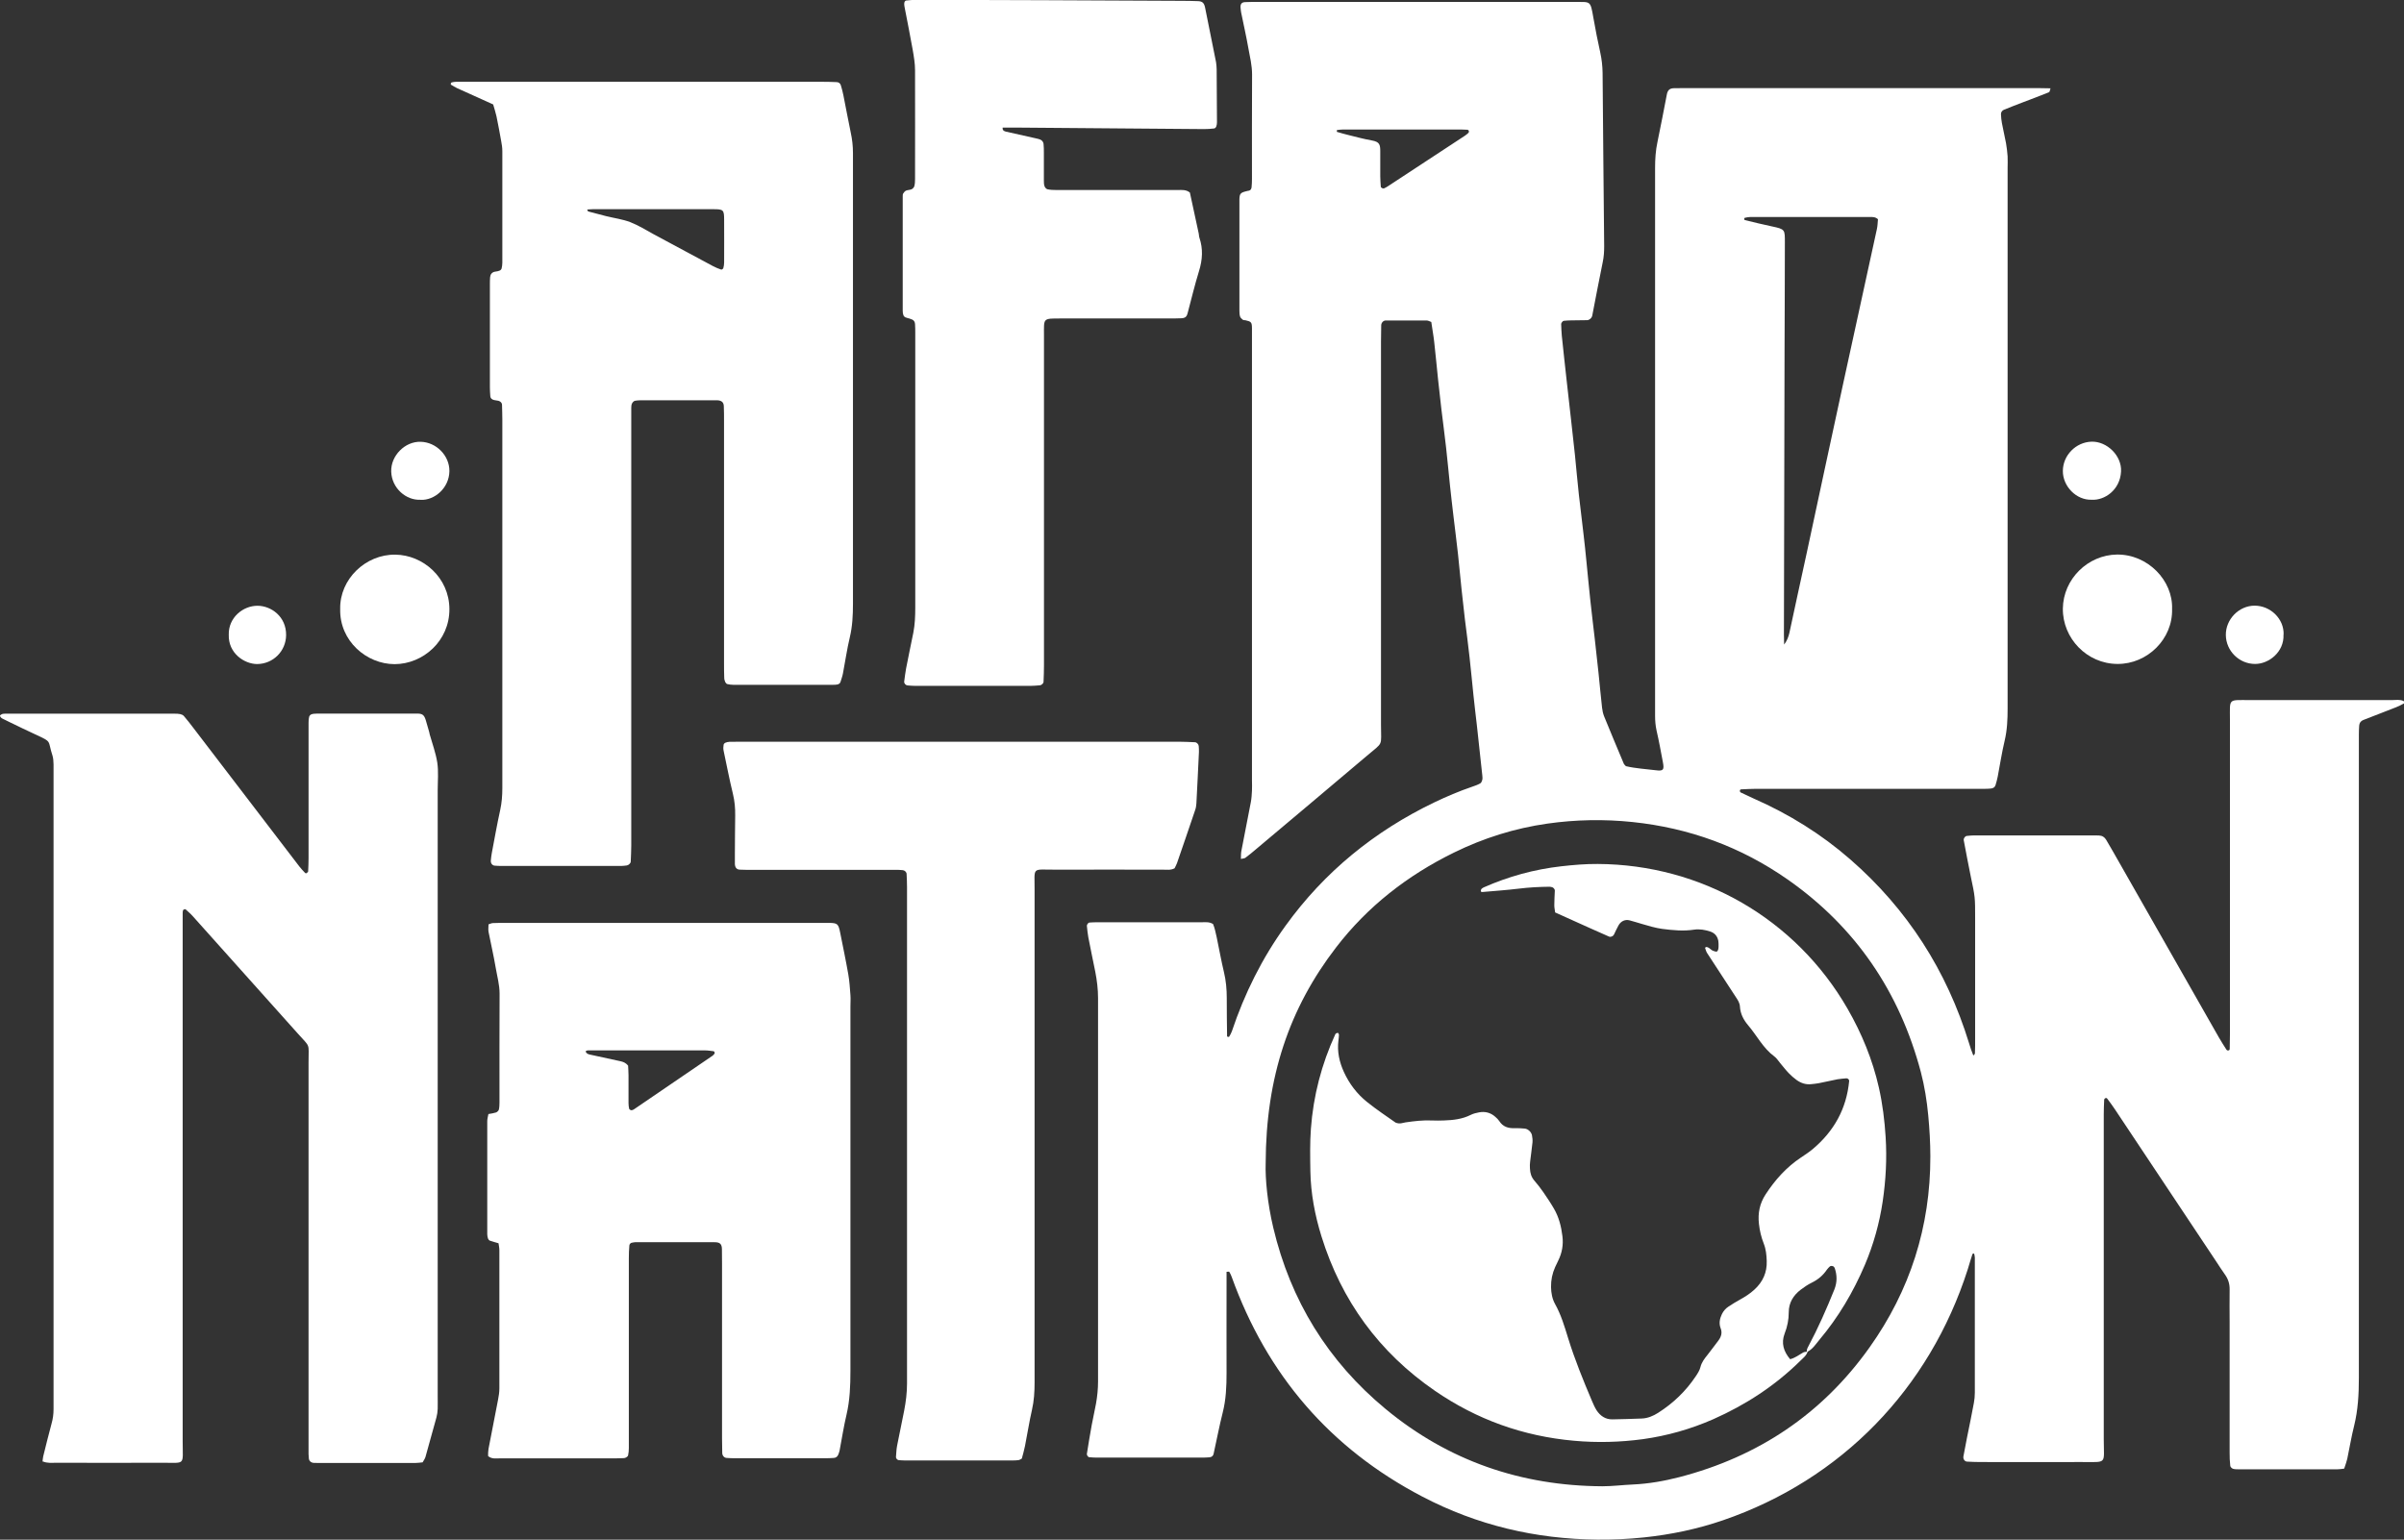
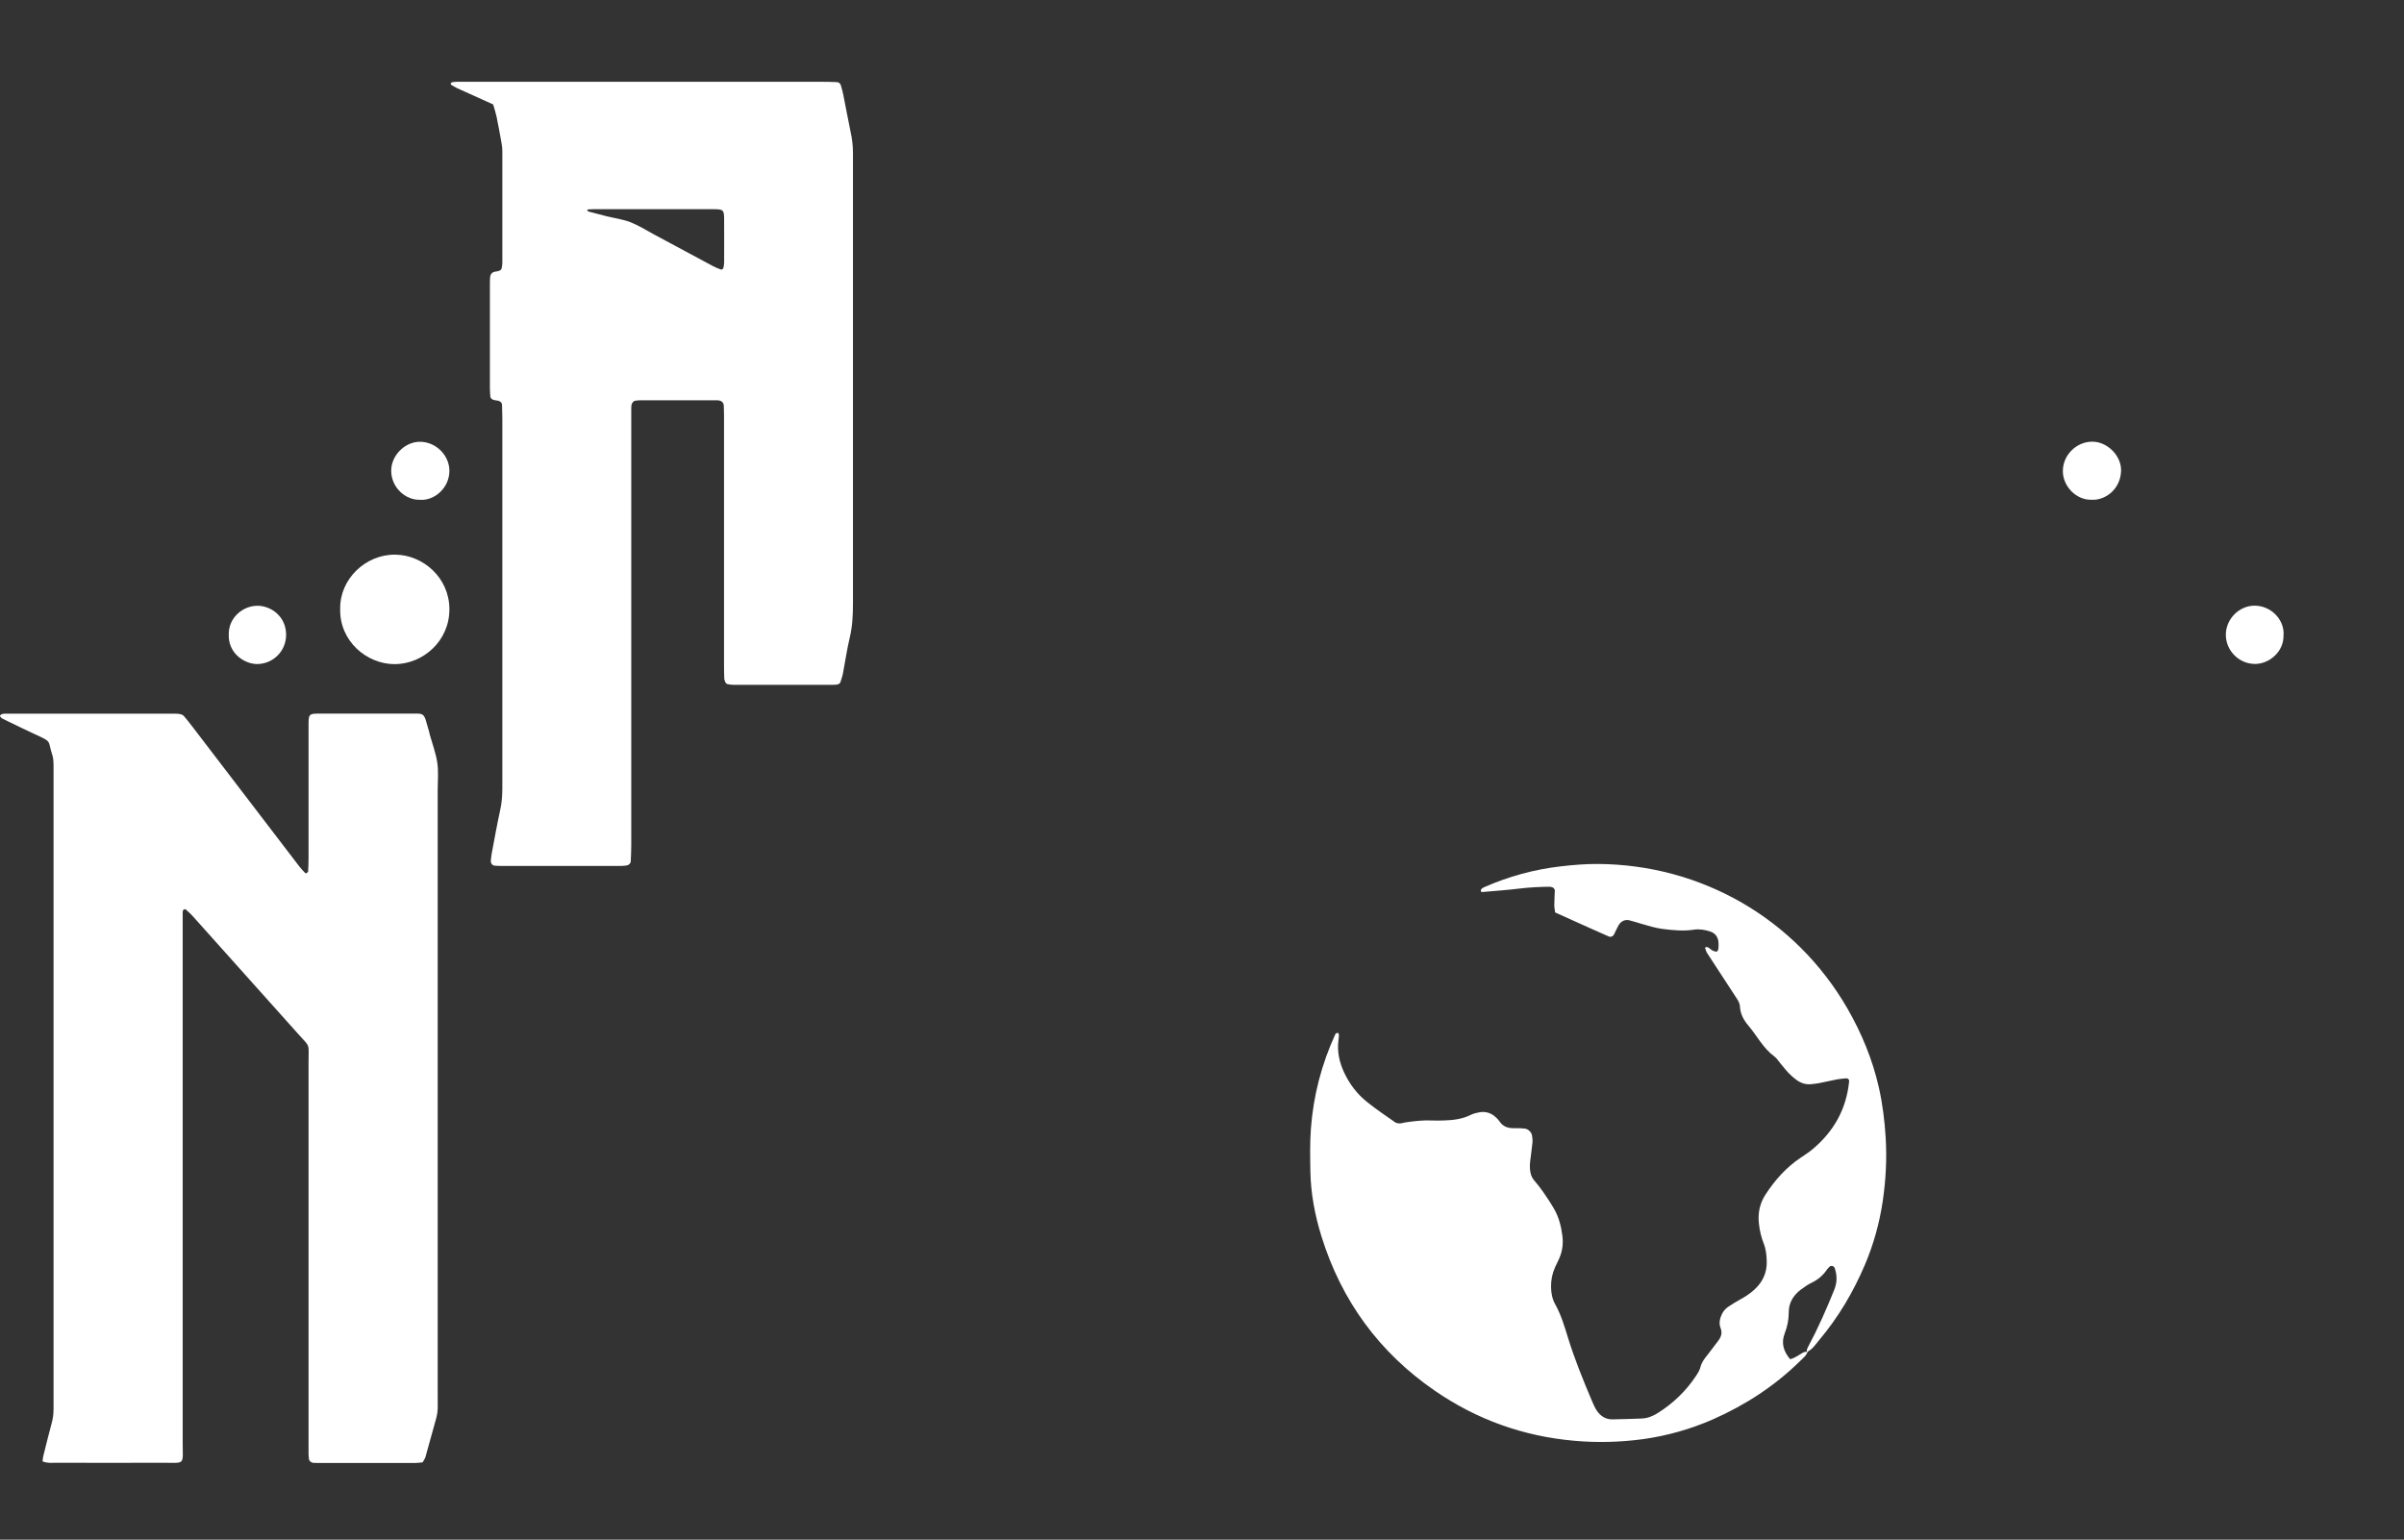
<svg xmlns="http://www.w3.org/2000/svg" id="Layer_2" data-name="Layer 2" viewBox="0 0 228.04 146.1">
  <rect x="0" y="0" width="228.04" height="146.1" fill="#333333" stroke="none" />
  <defs>
    <style>
      .cls-1 {
        fill: #fff;
        stroke-width: 0px;
      }
    </style>
  </defs>
  <g id="Layer_1-2" data-name="Layer 1">
    <g>
-       <path class="cls-1" d="m126.81,12.51c.38.11.77.23,1.17.32.72.18,1.43.37,2.16.5.74.13.79.41.79,1.05,0,.79,0,1.57,0,2.36,0,.32.03.64.05.97,0,.11.22.21.32.16.12-.06.25-.12.36-.2,2.44-1.6,4.87-3.2,7.31-4.8.11-.07.22-.17.32-.26.03-.03.05-.08.05-.12,0-.12-.06-.17-.17-.18-.18,0-.37-.02-.55-.02-3.75,0-7.5,0-11.25,0-.18,0-.37.03-.55.05,0,0,0,.07-.01.16h0Zm42.43,48.65c.26-.34.41-.71.5-1.11.54-2.54,1.1-5.07,1.65-7.61,1.15-5.35,2.29-10.7,3.45-16.04,1.06-4.89,2.14-9.78,3.2-14.67.07-.31.07-.64.1-.93-.27-.24-.55-.21-.82-.21-3.76,0-7.52,0-11.28,0-.18,0-.36.04-.54.08-.02,0-.05.06-.05.09,0,.04.03.11.05.12.86.21,1.71.42,2.57.6,1.28.27,1.24.3,1.24,1.55,0,3.39-.02,6.78-.03,10.17-.02,9.01-.04,18.01-.06,27.02,0,.32.01.64.02.96h0Zm-49.18,49.23c-.05,1.43.17,3.79.72,6.1,1.64,6.92,5.19,12.68,10.66,17.21,5.95,4.92,12.85,7.29,20.56,7.33.97,0,1.95-.13,2.92-.17,1.49-.07,2.96-.33,4.39-.7,7.47-1.94,13.53-5.98,18.02-12.29,3.86-5.42,5.79-11.48,5.78-18.14,0-1.3-.08-2.6-.2-3.89-.13-1.39-.35-2.77-.7-4.11-2.02-7.61-6.18-13.76-12.64-18.28-4.42-3.09-9.33-4.89-14.72-5.45-2.7-.28-5.38-.23-8.06.15-3.1.44-6.06,1.37-8.87,2.75-4.4,2.16-8.19,5.1-11.19,9.01-4.42,5.75-6.65,12.27-6.67,20.48h0Zm102.29,28.97c-.27.03-.45.06-.64.06-3.11,0-6.22,0-9.34,0-.19,0-.38,0-.55-.05-.11-.04-.25-.17-.26-.28-.05-.41-.06-.83-.06-1.25,0-4.14,0-8.27,0-12.41,0-1.02-.02-2.04,0-3.07.01-.54-.14-1-.45-1.43-.3-.41-.57-.85-.85-1.27-3.19-4.79-6.38-9.59-9.57-14.38-.23-.35-.48-.68-.73-1.02-.06-.09-.15-.1-.24-.02-.03.03-.06.07-.06.11-.02.46-.04.93-.04,1.39,0,10.27,0,20.54,0,30.81,0,2.45.38,2.17-2.11,2.18-3.21.01-6.41,0-9.61,0-.42,0-.84-.02-1.25-.04-.23-.01-.39-.26-.34-.51.11-.59.22-1.19.34-1.78.22-1.09.45-2.18.65-3.28.06-.32.09-.65.09-.97,0-4.27,0-8.55,0-12.82,0-.13-.04-.26-.07-.39-.06.02-.14.02-.15.04-.16.48-.3.97-.45,1.46-3.63,11.35-12,19.97-23.23,23.82-2.42.83-4.91,1.35-7.46,1.62-1.48.16-2.96.22-4.45.21-5.85-.05-11.4-1.36-16.6-4.08-8.75-4.57-14.74-11.56-18.08-20.84-.06-.17-.14-.33-.23-.49-.02-.03-.15,0-.26,0v1.25c0,2.79-.01,5.58,0,8.36,0,1.26-.05,2.5-.36,3.73-.33,1.3-.58,2.63-.87,3.94-.04.19-.19.31-.39.32-.23.02-.46.03-.69.03-3.34,0-6.69,0-10.03,0-.23,0-.46-.02-.69-.04-.1,0-.24-.2-.22-.31.15-.92.29-1.83.46-2.74.12-.68.29-1.36.41-2.05.12-.69.19-1.38.19-2.08,0-12.13,0-24.26,0-36.38,0-.84-.1-1.67-.26-2.49-.22-1.09-.45-2.18-.66-3.27-.07-.36-.1-.74-.14-1.1-.01-.11.13-.3.23-.31.23-.01.46-.03.7-.03,3.34,0,6.69,0,10.03,0,.32,0,.65-.05,1.01.17.16.38.25.83.35,1.28.23,1.09.42,2.19.68,3.27.2.82.27,1.65.27,2.48,0,1.21.01,2.41.03,3.62,0,.02.06.06.09.06.04,0,.11,0,.12-.04.09-.16.18-.31.24-.48,1.2-3.59,2.87-6.95,5.09-10.02,3.69-5.12,8.44-8.98,14.11-11.71,1.17-.56,2.37-1.07,3.6-1.49.26-.09.53-.18.77-.32.1-.06.16-.22.19-.34.03-.13.01-.28,0-.41-.17-1.57-.34-3.14-.51-4.71-.11-.97-.23-1.94-.33-2.91-.13-1.2-.23-2.4-.37-3.6-.13-1.2-.29-2.4-.44-3.59-.11-.92-.21-1.84-.31-2.77-.12-1.15-.23-2.31-.35-3.46-.13-1.2-.29-2.4-.43-3.6-.11-.97-.23-1.94-.33-2.91-.13-1.2-.23-2.4-.37-3.6-.13-1.2-.3-2.4-.44-3.59-.11-.92-.21-1.84-.31-2.77-.13-1.2-.23-2.4-.37-3.6-.07-.64-.19-1.28-.28-1.92-.17-.06-.3-.14-.43-.14-1.3,0-2.6,0-3.9,0-.22,0-.42.22-.42.46-.01.51-.02,1.02-.02,1.53,0,12.13,0,24.25,0,36.38,0,2.09.26,1.58-1.33,2.93-3.51,2.97-7.03,5.93-10.55,8.89-.32.27-.64.54-.98.79-.09.07-.24.07-.43.11.01-.28,0-.51.04-.73.3-1.55.61-3.1.9-4.64.07-.36.09-.73.11-1.1.02-.32,0-.65,0-.98v-41.68c0-.42,0-.84,0-1.25-.01-.54-.07-.61-.61-.73-.09-.02-.2,0-.27-.06-.1-.08-.21-.18-.25-.3-.05-.17-.06-.37-.06-.55,0-3.44,0-6.88,0-10.32,0-.09,0-.19,0-.28.02-.5.11-.6.63-.73.09-.02.18-.05.27-.06.17-.03.23-.18.25-.3.03-.28.04-.56.04-.83,0-3.3-.01-6.6.01-9.9,0-.85-.2-1.66-.35-2.48-.2-1.14-.46-2.27-.69-3.41-.03-.14-.03-.28-.05-.41-.04-.36.09-.55.43-.56.42-.02.84-.02,1.25-.02,2.79,0,5.57,0,8.36,0h20.9c.23,0,.46,0,.7,0,1.59.02,1.53-.18,1.83,1.53.19,1.1.41,2.19.65,3.28.14.64.21,1.28.22,1.93.05,5.48.09,10.97.15,16.45,0,.51-.03,1.01-.14,1.52-.35,1.68-.66,3.37-.99,5.05-.04.23-.27.43-.48.44-.51.01-1.02.01-1.53.02-.23,0-.46.02-.69.04-.09,0-.25.2-.25.3.02.37.02.74.06,1.11.15,1.48.32,2.95.48,4.43.14,1.25.28,2.49.42,3.74.12,1.06.24,2.12.35,3.18.13,1.25.23,2.5.37,3.74.14,1.25.3,2.49.44,3.73.1.88.2,1.75.28,2.63.12,1.2.23,2.4.36,3.6.13,1.25.29,2.49.43,3.74.12,1.06.24,2.12.35,3.18.12,1.11.21,2.22.34,3.33.03.27.09.55.19.81.61,1.5,1.24,3,1.87,4.5.03.08.12.14.2.24.92.22,1.9.27,2.86.39.7.09.79-.05.65-.77-.19-1-.37-2.01-.6-3-.1-.46-.14-.92-.14-1.38,0-.23,0-.46,0-.7,0-17.1,0-34.2,0-51.3,0-.84.05-1.66.23-2.49.32-1.5.59-3,.89-4.51.08-.39.27-.56.66-.57.33-.01.65-.01.98-.01,11.19,0,22.39,0,33.58,0,.37,0,.74.01,1.17.02-.06.16-.07.34-.14.37-.86.35-1.73.67-2.59,1-.56.22-1.13.43-1.68.66-.18.07-.3.24-.29.44.01.28.04.56.09.83.12.64.27,1.27.39,1.91.07.41.12.83.15,1.24.02.37,0,.74,0,1.11,0,17.1,0,34.2,0,51.3,0,1.02-.04,2.03-.28,3.04-.27,1.13-.44,2.28-.66,3.42-.05.27-.13.54-.21.81-.06.19-.22.29-.42.31-.18.02-.37.03-.56.03-.37,0-.74,0-1.11,0-6.87,0-13.75,0-20.62,0-.46,0-.92.03-1.39.05-.12,0-.17.08-.14.19.01.04.03.09.06.1.42.2.84.4,1.26.59,3.34,1.47,6.4,3.37,9.15,5.77,5.42,4.73,9.15,10.56,11.26,17.43.12.39.24.78.41,1.18.07-.09.15-.14.15-.2.02-.46.02-.93.02-1.39,0-3.81,0-7.62,0-11.43,0-2.02,0-2.02-.42-4-.23-1.14-.45-2.28-.66-3.41-.03-.18.12-.39.29-.41.23-.02.46-.05.69-.05,3.81,0,7.62,0,11.43,0,.14,0,.28,0,.42.01.3.01.53.15.68.41.22.36.42.72.63,1.08,3.36,5.89,6.71,11.78,10.06,17.67.23.4.48.79.73,1.18.02.03.08.05.12.06.12,0,.18-.05.18-.16,0-.46.02-.93.02-1.39,0-9.94,0-19.89,0-29.83,0-2.06-.21-1.87,1.86-1.87,4.51,0,9.01,0,13.52,0,.36,0,.74-.08,1.09.09.03.02.06.08.07.12,0,.04-.01.1-.04.11-.24.13-.48.26-.74.36-1.04.41-2.08.8-3.11,1.21-.24.09-.37.28-.39.53-.03.28-.02.56-.03.84,0,1.21,0,2.42,0,3.62,0,19.14,0,38.29,0,57.43,0,1.54-.08,3.05-.45,4.55-.26,1.03-.43,2.09-.65,3.13-.06.27-.16.53-.28.9h0Z" />
      <path class="cls-1" d="m4.03,138.73c.02-.18.03-.36.07-.54.26-1.04.51-2.07.79-3.1.13-.45.19-.91.19-1.37,0-.33,0-.65,0-.98,0-19.65,0-39.31,0-58.96,0-.42,0-.84,0-1.25-.01-.28-.02-.57-.1-.83-.49-1.49.02-1.25-1.62-2.01-.8-.37-1.59-.75-2.39-1.14-.25-.12-.5-.25-.75-.37-.16-.08-.27-.26-.19-.32.07-.05.14-.1.22-.12.09-.02.18-.02.28-.02,5.34,0,10.68,0,16.02,0,.19,0,.37,0,.55.04.13.03.27.09.35.19.3.35.59.72.87,1.09,3.36,4.39,6.71,8.78,10.07,13.17.17.22.36.42.55.62.02.03.1.05.12.03.07-.05.17-.11.17-.17.02-.42.04-.83.04-1.25,0-4.14,0-8.27,0-12.41,0-1.34-.05-1.32,1.28-1.32,2.83,0,5.67,0,8.5,0,.19,0,.37,0,.56,0,.47.01.63.14.78.63.11.36.21.71.31,1.07.03.09.04.18.06.27.25.89.58,1.77.72,2.68.13.86.04,1.76.04,2.64,0,19.14,0,38.28,0,57.43,0,.42.01.84,0,1.25-.01.28-.05.56-.12.82-.34,1.25-.69,2.51-1.04,3.75-.05.17-.17.33-.27.51-.24.02-.47.06-.7.06-3.07,0-6.13,0-9.2,0-.14,0-.28,0-.42-.01-.26-.01-.45-.18-.47-.41-.01-.14-.02-.28-.03-.42,0-.42,0-.84,0-1.25,0-11.99,0-23.97,0-35.96,0-1.85.2-1.33-1.03-2.71-3.31-3.71-6.62-7.41-9.94-11.11-.21-.24-.46-.45-.7-.67-.02-.02-.08,0-.12.01-.04.02-.1.04-.11.07-.03.09-.04.18-.04.27,0,.46,0,.93,0,1.39,0,16.26,0,32.52,0,48.78,0,2.31.31,1.99-1.97,2-3.34.02-6.69,0-10.03,0-.41,0-.84.06-1.27-.13h0Z" />
      <path class="cls-1" d="m55.71,19.87c0,.15.07.19.18.22.54.13,1.07.29,1.61.42.76.19,1.56.29,2.29.57.77.3,1.49.75,2.22,1.15,1.88,1.01,3.75,2.02,5.64,3.03.24.13.5.23.76.32.05.02.18-.07.2-.13.05-.17.08-.36.08-.54,0-1.35.01-2.69,0-4.04,0-.96-.06-1.02-1.03-1.02-3.8,0-7.61,0-11.41,0-.18,0-.35.02-.53.03h0Zm-8.93-9.96c-1.21-.55-2.32-1.04-3.41-1.54-.21-.1-.41-.22-.6-.34-.02-.01-.01-.09,0-.13.01-.03.05-.08.08-.08.13-.03.27-.06.41-.06.37,0,.74,0,1.11,0,11.19,0,22.39,0,33.58,0,.46,0,.93.01,1.39.03.2,0,.36.1.42.3.09.31.18.62.24.94.24,1.18.45,2.37.7,3.55.14.64.21,1.28.21,1.93,0,.28,0,.56,0,.84,0,13.98,0,27.97,0,41.95,0,1.07-.05,2.13-.3,3.18-.27,1.13-.43,2.28-.65,3.42-.05.27-.15.53-.23.8-.04.15-.17.22-.3.25-.14.03-.28.03-.42.03-3.16,0-6.32,0-9.47,0-.18,0-.37-.03-.55-.07-.07-.02-.15-.1-.19-.18-.05-.12-.1-.26-.1-.4-.02-.46-.02-.93-.02-1.39,0-7.67,0-15.33,0-23,0-.46,0-.93-.02-1.39-.01-.38-.21-.55-.63-.57-.19,0-.37,0-.56,0-2.14,0-4.27,0-6.41,0-.28,0-.56,0-.83.05-.11.02-.23.15-.28.26-.06.12-.07.27-.07.41,0,.46,0,.93,0,1.39,0,13.38,0,26.76,0,40.14,0,.51-.03,1.02-.05,1.53,0,.15-.21.34-.37.36-.18.02-.37.05-.55.05-3.81,0-7.62,0-11.43,0-.19,0-.37-.02-.56-.03-.23-.02-.39-.24-.36-.5.02-.23.05-.46.09-.69.26-1.37.5-2.74.8-4.1.15-.69.2-1.37.2-2.07,0-1.9,0-3.81,0-5.71,0-9.76,0-19.51,0-29.27,0-.46-.02-.93-.03-1.39,0-.18-.15-.33-.34-.38-.13-.03-.28-.04-.41-.07-.22-.05-.35-.18-.36-.36-.02-.28-.04-.56-.04-.83,0-3.25,0-6.5,0-9.76,0-.23,0-.46.02-.7.02-.26.16-.5.52-.54.14-.01.28-.05.4-.1.07-.03.15-.12.17-.19.04-.18.07-.36.07-.55,0-3.53,0-7.06,0-10.59,0-.32-.05-.65-.11-.96-.14-.78-.28-1.55-.44-2.32-.08-.36-.19-.71-.31-1.12h0Z" />
-       <path class="cls-1" d="m59.58,101.1c.01.28.04.6.04.92,0,.88,0,1.76,0,2.64,0,.18.02.37.06.55.02.06.13.13.21.14.08,0,.18-.04.25-.09,2.49-1.7,4.97-3.39,7.46-5.09.07-.05.13-.13.18-.2.02-.03.02-.08,0-.12-.01-.04-.05-.1-.08-.1-.27-.03-.55-.08-.82-.08-3.71,0-7.42,0-11.12,0-.07,0-.14.05-.21.08.06.22.23.28.42.32.95.21,1.9.42,2.85.62.28.06.53.14.75.42h0Zm-13.28,37.05c0-.21,0-.44.04-.67.29-1.55.61-3.09.9-4.64.07-.36.13-.73.13-1.1,0-4.37,0-8.73,0-13.1,0-.22-.05-.45-.08-.67-.31-.09-.57-.16-.83-.25-.07-.03-.14-.12-.17-.2-.04-.13-.07-.27-.07-.41,0-3.58,0-7.15,0-10.73,0-.22.07-.45.11-.67.27-.05.51-.08.72-.15.11-.04.24-.16.27-.27.05-.22.06-.46.06-.69,0-3.44-.01-6.87.01-10.31,0-.85-.23-1.65-.37-2.47-.19-1.14-.46-2.27-.68-3.41-.04-.22,0-.46,0-.7.14-.04.26-.11.39-.12.42-.02.84-.02,1.25-.02,9.94,0,19.87,0,29.81,0,.28,0,.56,0,.84,0,.82.01.9.09,1.07.94.26,1.32.54,2.64.77,3.96.11.64.15,1.29.2,1.94.03.37,0,.74,0,1.11,0,11.52,0,23.04,0,34.56,0,1.4-.05,2.78-.37,4.15-.27,1.13-.44,2.28-.66,3.42-.03.13-.08.27-.13.39-.08.19-.23.29-.42.3-.28.02-.56.03-.83.03-2.83,0-5.67,0-8.5,0-.28,0-.56-.01-.83-.03-.23-.01-.41-.21-.42-.46-.01-.46-.02-.93-.02-1.39,0-5.53,0-11.06,0-16.58,0-.46,0-.93-.01-1.39-.01-.51-.22-.65-.71-.65-2.51,0-5.01,0-7.52,0-.09,0-.18.03-.27.04-.17.01-.27.15-.28.26-.04.41-.05.83-.05,1.25,0,4.64,0,9.29,0,13.94,0,1.35,0,2.69,0,4.04,0,.23-.02.46-.07.69-.01.08-.11.15-.18.2-.08.05-.17.07-.27.07-.23.01-.46.02-.7.02-3.67,0-7.34,0-11.01,0-.36,0-.75.08-1.1-.2h0Z" />
-       <path class="cls-1" d="m96.93,138.4c-.11.06-.19.12-.27.14-.18.03-.37.04-.55.04-3.44,0-6.87,0-10.31,0-.19,0-.37-.02-.55-.03-.11,0-.27-.17-.26-.28.03-.37.04-.74.11-1.1.21-1.09.45-2.18.66-3.27.17-.87.28-1.74.28-2.62,0-15.7,0-31.4,0-47.09,0-.42-.02-.83-.04-1.25,0-.19-.18-.35-.35-.37-.14-.01-.28-.03-.42-.03-.37,0-.74,0-1.11,0-4.23,0-8.45,0-12.67,0-.42,0-.84,0-1.25-.02-.31,0-.48-.2-.49-.54,0-.32,0-.65,0-.98,0-1.21.02-2.42.03-3.62.01-.7-.05-1.38-.22-2.07-.33-1.35-.59-2.72-.88-4.08-.04-.18-.03-.37,0-.55,0-.07.09-.17.16-.2.12-.05.27-.09.4-.09.42-.01.84-.01,1.25-.01,13.79,0,27.58,0,41.37,0,.51,0,1.02.03,1.53.05.17,0,.35.2.36.36.01.19.03.37.02.56-.08,1.62-.15,3.25-.24,4.87-.01.23-.05.46-.13.68-.56,1.67-1.14,3.34-1.71,5-.06.17-.16.34-.23.49-.37.2-.74.13-1.11.13-3.39,0-6.78-.01-10.17,0-2.32.01-1.99-.33-2,1.97,0,15.56,0,31.12,0,46.68,0,.88-.05,1.75-.25,2.62-.26,1.13-.43,2.28-.66,3.42-.08.41-.2.81-.3,1.19h0Z" />
-       <path class="cls-1" d="m95.11,12.12c-.03.26.15.33.31.37.95.22,1.9.43,2.85.64.14.03.27.06.4.11.18.08.3.23.32.42.03.28.03.56.03.83,0,.88,0,1.76,0,2.65,0,.18,0,.38.07.55.04.11.17.25.27.27.27.06.55.07.83.07,1.58,0,3.16,0,4.74,0,2.28,0,4.55,0,6.82,0,.37,0,.75-.05,1.12.24.27,1.26.56,2.58.84,3.89.03.14.02.28.07.41.35,1.05.29,2.08-.04,3.14-.41,1.33-.73,2.68-1.09,4.03-.07.27-.19.45-.6.46-.42.02-.84.02-1.25.02-3.39,0-6.78,0-10.17,0-1.73,0-1.6-.04-1.6,1.58,0,10.45,0,20.9,0,31.35,0,.51-.02,1.02-.04,1.53,0,.17-.19.34-.37.35-.28.02-.55.05-.83.05-3.67,0-7.34,0-11,0-.23,0-.46-.02-.69-.04-.19-.01-.35-.19-.33-.37.06-.41.1-.83.18-1.24.22-1.14.46-2.27.69-3.41.15-.78.18-1.56.18-2.36,0-6.83,0-13.65,0-20.48,0-1.86,0-3.72,0-5.57,0-.28,0-.56-.02-.84-.02-.3-.14-.43-.52-.54-.13-.04-.27-.06-.4-.12-.07-.03-.15-.11-.18-.19-.05-.13-.07-.27-.07-.41,0-3.62,0-7.24,0-10.87,0-.09,0-.2.04-.27.07-.11.16-.23.27-.28.17-.07.37-.06.53-.13.11-.05.23-.18.26-.29.06-.22.07-.46.07-.69,0-3.44.01-6.87,0-10.31,0-.64-.11-1.29-.22-1.93-.24-1.37-.52-2.73-.78-4.1-.03-.13-.04-.28-.01-.41.01-.07.1-.18.17-.18.32-.04.64-.06.97-.06,4.04,0,8.08.02,12.12.03,4.36.02,8.73.04,13.09.06.51,0,1.02.01,1.53.03.38.02.55.17.64.6.35,1.73.7,3.45,1.04,5.18.04.23.05.46.06.69.01,1.67.02,3.34.03,5.02,0,.14-.02.28-.07.41-.03.08-.12.17-.2.18-.32.04-.65.06-.97.06-5.8-.05-11.61-.1-17.41-.14-.56,0-1.11,0-1.67,0h0Z" />
-       <path class="cls-1" d="m206.04,57.79c.08,2.84-2.34,5.23-5.18,5.21-2.9-.01-5.21-2.44-5.18-5.25.03-2.8,2.37-5.1,5.14-5.13,2.9-.03,5.32,2.45,5.22,5.17h0Z" />
      <path class="cls-1" d="m32.27,57.79c-.06-2.84,2.42-5.2,5.23-5.16,2.63.03,5.11,2.18,5.13,5.15.02,3.04-2.5,5.23-5.19,5.24-2.67,0-5.24-2.2-5.17-5.23h0Z" />
      <path class="cls-1" d="m198.41,47.42c-1.45.05-2.74-1.27-2.73-2.73,0-1.47,1.22-2.73,2.71-2.78,1.48-.05,2.89,1.34,2.81,2.83-.09,1.76-1.57,2.76-2.79,2.68h0Z" />
      <path class="cls-1" d="m39.9,47.42c-1.37.08-2.74-1.09-2.79-2.67-.05-1.51,1.31-2.88,2.8-2.83,1.48.04,2.73,1.31,2.72,2.78-.02,1.62-1.42,2.79-2.73,2.73h0Z" />
      <path class="cls-1" d="m216.61,60.22c.07,1.66-1.41,2.79-2.7,2.78-1.5,0-2.75-1.23-2.77-2.74-.02-1.49,1.24-2.79,2.73-2.79,1.51,0,2.8,1.26,2.75,2.74h0Z" />
      <path class="cls-1" d="m21.7,60.22c-.04-1.61,1.35-2.75,2.74-2.74,1.28.01,2.72,1.02,2.7,2.79-.02,1.53-1.24,2.73-2.75,2.74-1.19,0-2.75-1.01-2.69-2.79h0Z" />
      <path class="cls-1" d="m171.47,128.25c-.11.38-.42.6-.68.86-2.41,2.38-5.19,4.19-8.28,5.56-2.14.94-4.37,1.57-6.67,1.89-2.16.29-4.34.35-6.53.15-4.83-.43-9.23-2.01-13.21-4.75-5.27-3.63-8.85-8.53-10.75-14.65-.62-2-1.01-4.05-1.05-6.16-.02-1.35-.05-2.7.05-4.04.23-3.13,1.01-6.13,2.32-8.98.03-.07.15-.11.23-.13.03,0,.11.13.11.19,0,.18-.03.37-.05.55-.13,1.05.09,2.04.52,2.98.51,1.11,1.23,2.07,2.19,2.84.91.73,1.87,1.37,2.71,1.96.41.17.67.02.95-.02.83-.12,1.66-.22,2.5-.18.37.02.74.01,1.11,0,.89-.03,1.76-.12,2.57-.53.24-.12.52-.19.79-.24.58-.11,1.11.03,1.55.43.14.12.28.26.38.41.34.53.84.68,1.44.66.32-.01.65.01.97.04.3.03.61.31.68.62.04.22.07.46.05.69-.06.6-.15,1.2-.22,1.8-.03.23-.04.46-.02.69.02.43.13.81.43,1.15.3.35.59.72.85,1.1.34.5.68,1,.98,1.52.48.81.71,1.72.82,2.64.1.8-.03,1.57-.39,2.3-.1.21-.21.42-.3.63-.27.6-.4,1.23-.39,1.89.01.57.11,1.12.38,1.61.57,1.02.9,2.13,1.24,3.24.63,2.04,1.44,4.02,2.27,5.98.13.3.26.6.43.87.35.53.84.87,1.5.86.93-.02,1.86-.04,2.78-.08.57-.02,1.09-.24,1.56-.54,1.43-.91,2.63-2.06,3.57-3.47.18-.27.37-.56.44-.86.12-.48.4-.83.69-1.19.35-.44.67-.89,1.01-1.33.27-.36.39-.74.22-1.17-.18-.47-.09-.91.12-1.35.15-.3.36-.54.64-.72.35-.23.7-.45,1.07-.65.49-.27.96-.57,1.37-.95.8-.73,1.21-1.63,1.17-2.72-.02-.56-.07-1.11-.28-1.64-.24-.61-.39-1.24-.46-1.89-.11-1.01.07-1.92.63-2.78.9-1.38,1.97-2.58,3.35-3.5.38-.26.78-.51,1.13-.81,2.01-1.69,3.2-3.82,3.45-6.46.01-.13-.13-.26-.27-.25-.28.03-.55.04-.83.09-.59.11-1.18.26-1.77.37-.23.05-.46.06-.69.09-.54.07-1.01-.09-1.44-.4-.26-.19-.51-.41-.73-.64-.29-.3-.54-.63-.81-.95-.18-.21-.33-.47-.55-.63-1.08-.79-1.66-1.99-2.5-2.97-.43-.51-.73-1.08-.77-1.76-.02-.35-.19-.61-.37-.88-.92-1.4-1.83-2.8-2.74-4.2-.1-.15-.14-.33-.2-.5,0-.01.07-.08.1-.08.26,0,.39.21.58.32.11.06.25.1.37.12.13.02.23-.18.23-.45,0-.19.01-.37-.02-.56-.08-.45-.34-.76-.77-.9-.49-.16-1-.25-1.51-.18-1.02.16-2.03.06-3.05-.07-.65-.09-1.27-.28-1.89-.46-.4-.11-.8-.25-1.2-.35-.43-.11-.83.08-1.05.48-.16.28-.29.58-.43.87-.08.16-.31.26-.47.19-.59-.26-1.19-.52-1.78-.79-1.1-.49-2.2-.99-3.33-1.5-.03-.23-.08-.46-.08-.68,0-.46.03-.93.05-1.39,0-.17-.16-.33-.35-.35-.05,0-.09-.02-.14-.02-.98.01-1.95.06-2.92.18-1.15.14-2.31.22-3.46.32-.13.01-.18-.06-.14-.17.01-.04.02-.09.05-.12.07-.06.14-.12.22-.15,2.35-1.04,4.8-1.71,7.35-2,1.16-.13,2.31-.23,3.47-.22,9.78.05,18.76,5.17,23.69,13.74,1.35,2.35,2.37,4.83,2.97,7.48.35,1.55.54,3.11.64,4.69.13,2.05.02,4.09-.28,6.12-.31,2.07-.87,4.08-1.69,6.01-1.1,2.58-2.51,4.97-4.32,7.12-.35.42-.65.91-1.18,1.15-.04-.19.04-.35.13-.52.94-1.76,1.74-3.58,2.48-5.42.27-.69.26-1.35.03-2.03-.01-.04-.05-.07-.08-.11-.05-.09-.29-.12-.37-.05-.1.1-.21.19-.28.3-.37.55-.85.96-1.45,1.25-.37.18-.72.42-1.05.67-.69.53-1.13,1.23-1.13,2.13,0,.71-.13,1.37-.39,2.03-.35.91-.09,1.71.52,2.43.49-.12.85-.42,1.25-.64.11-.06.26-.05.39-.08h0Z" />
    </g>
  </g>
</svg>